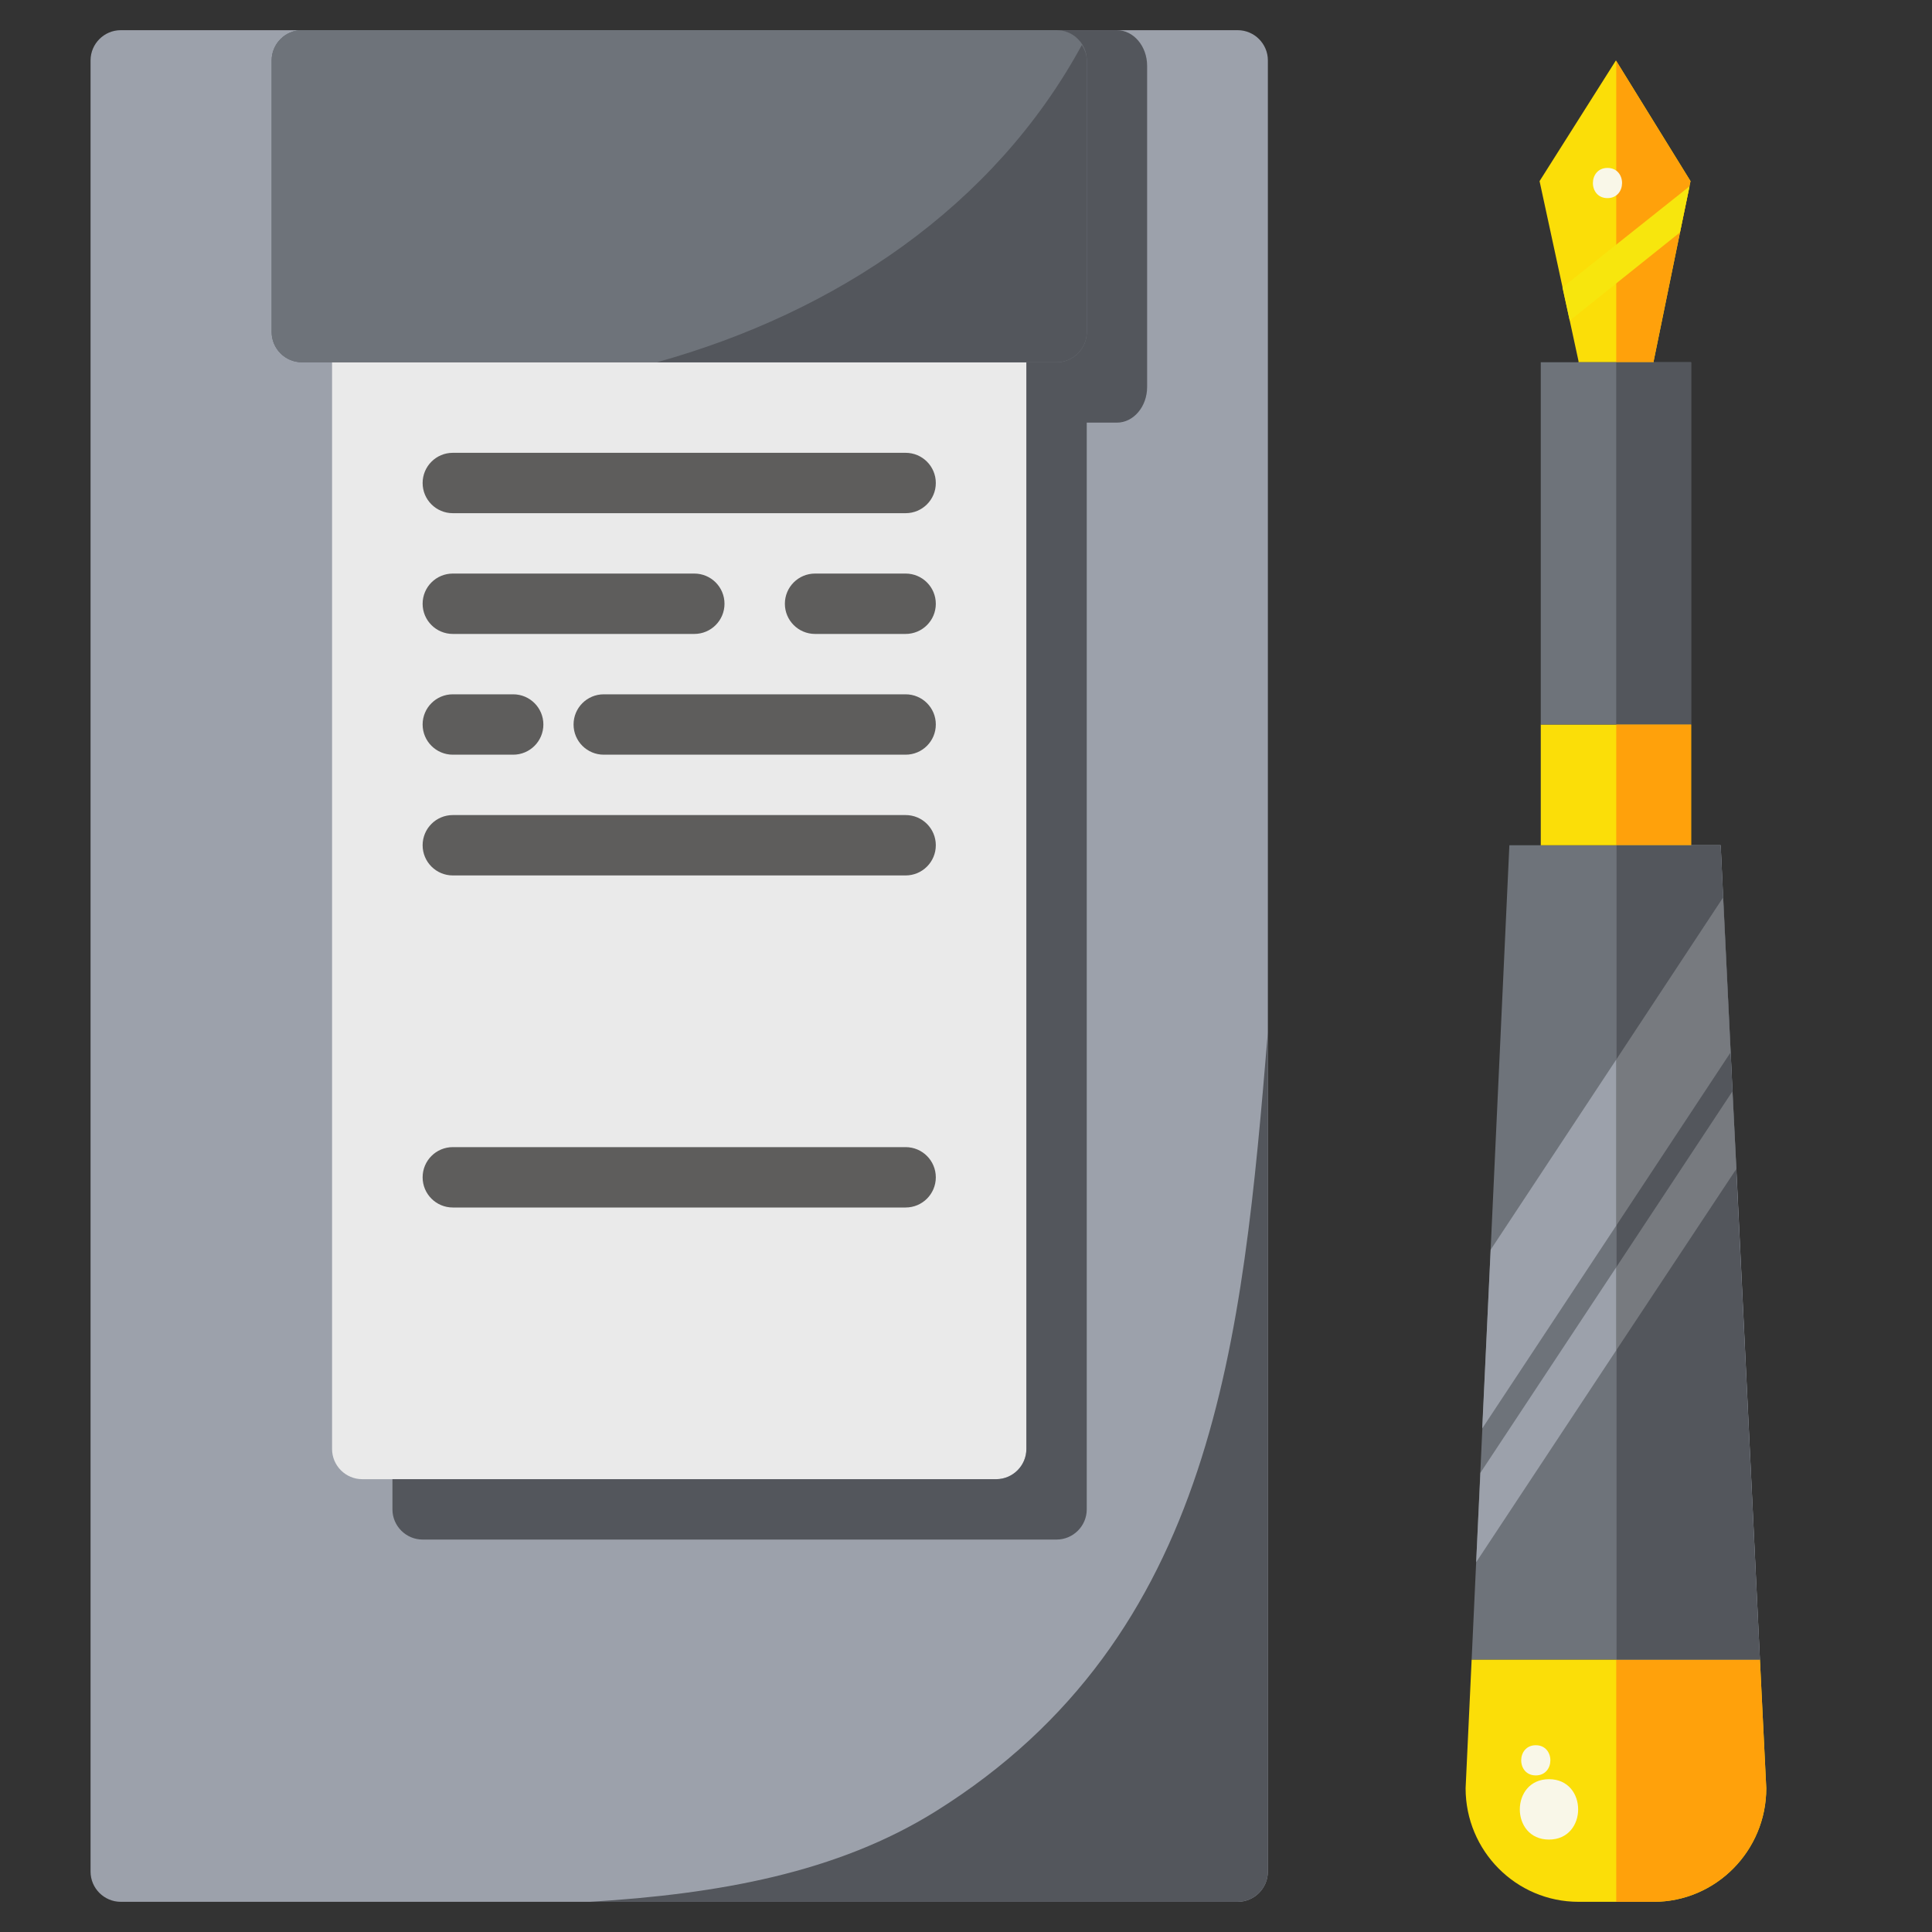
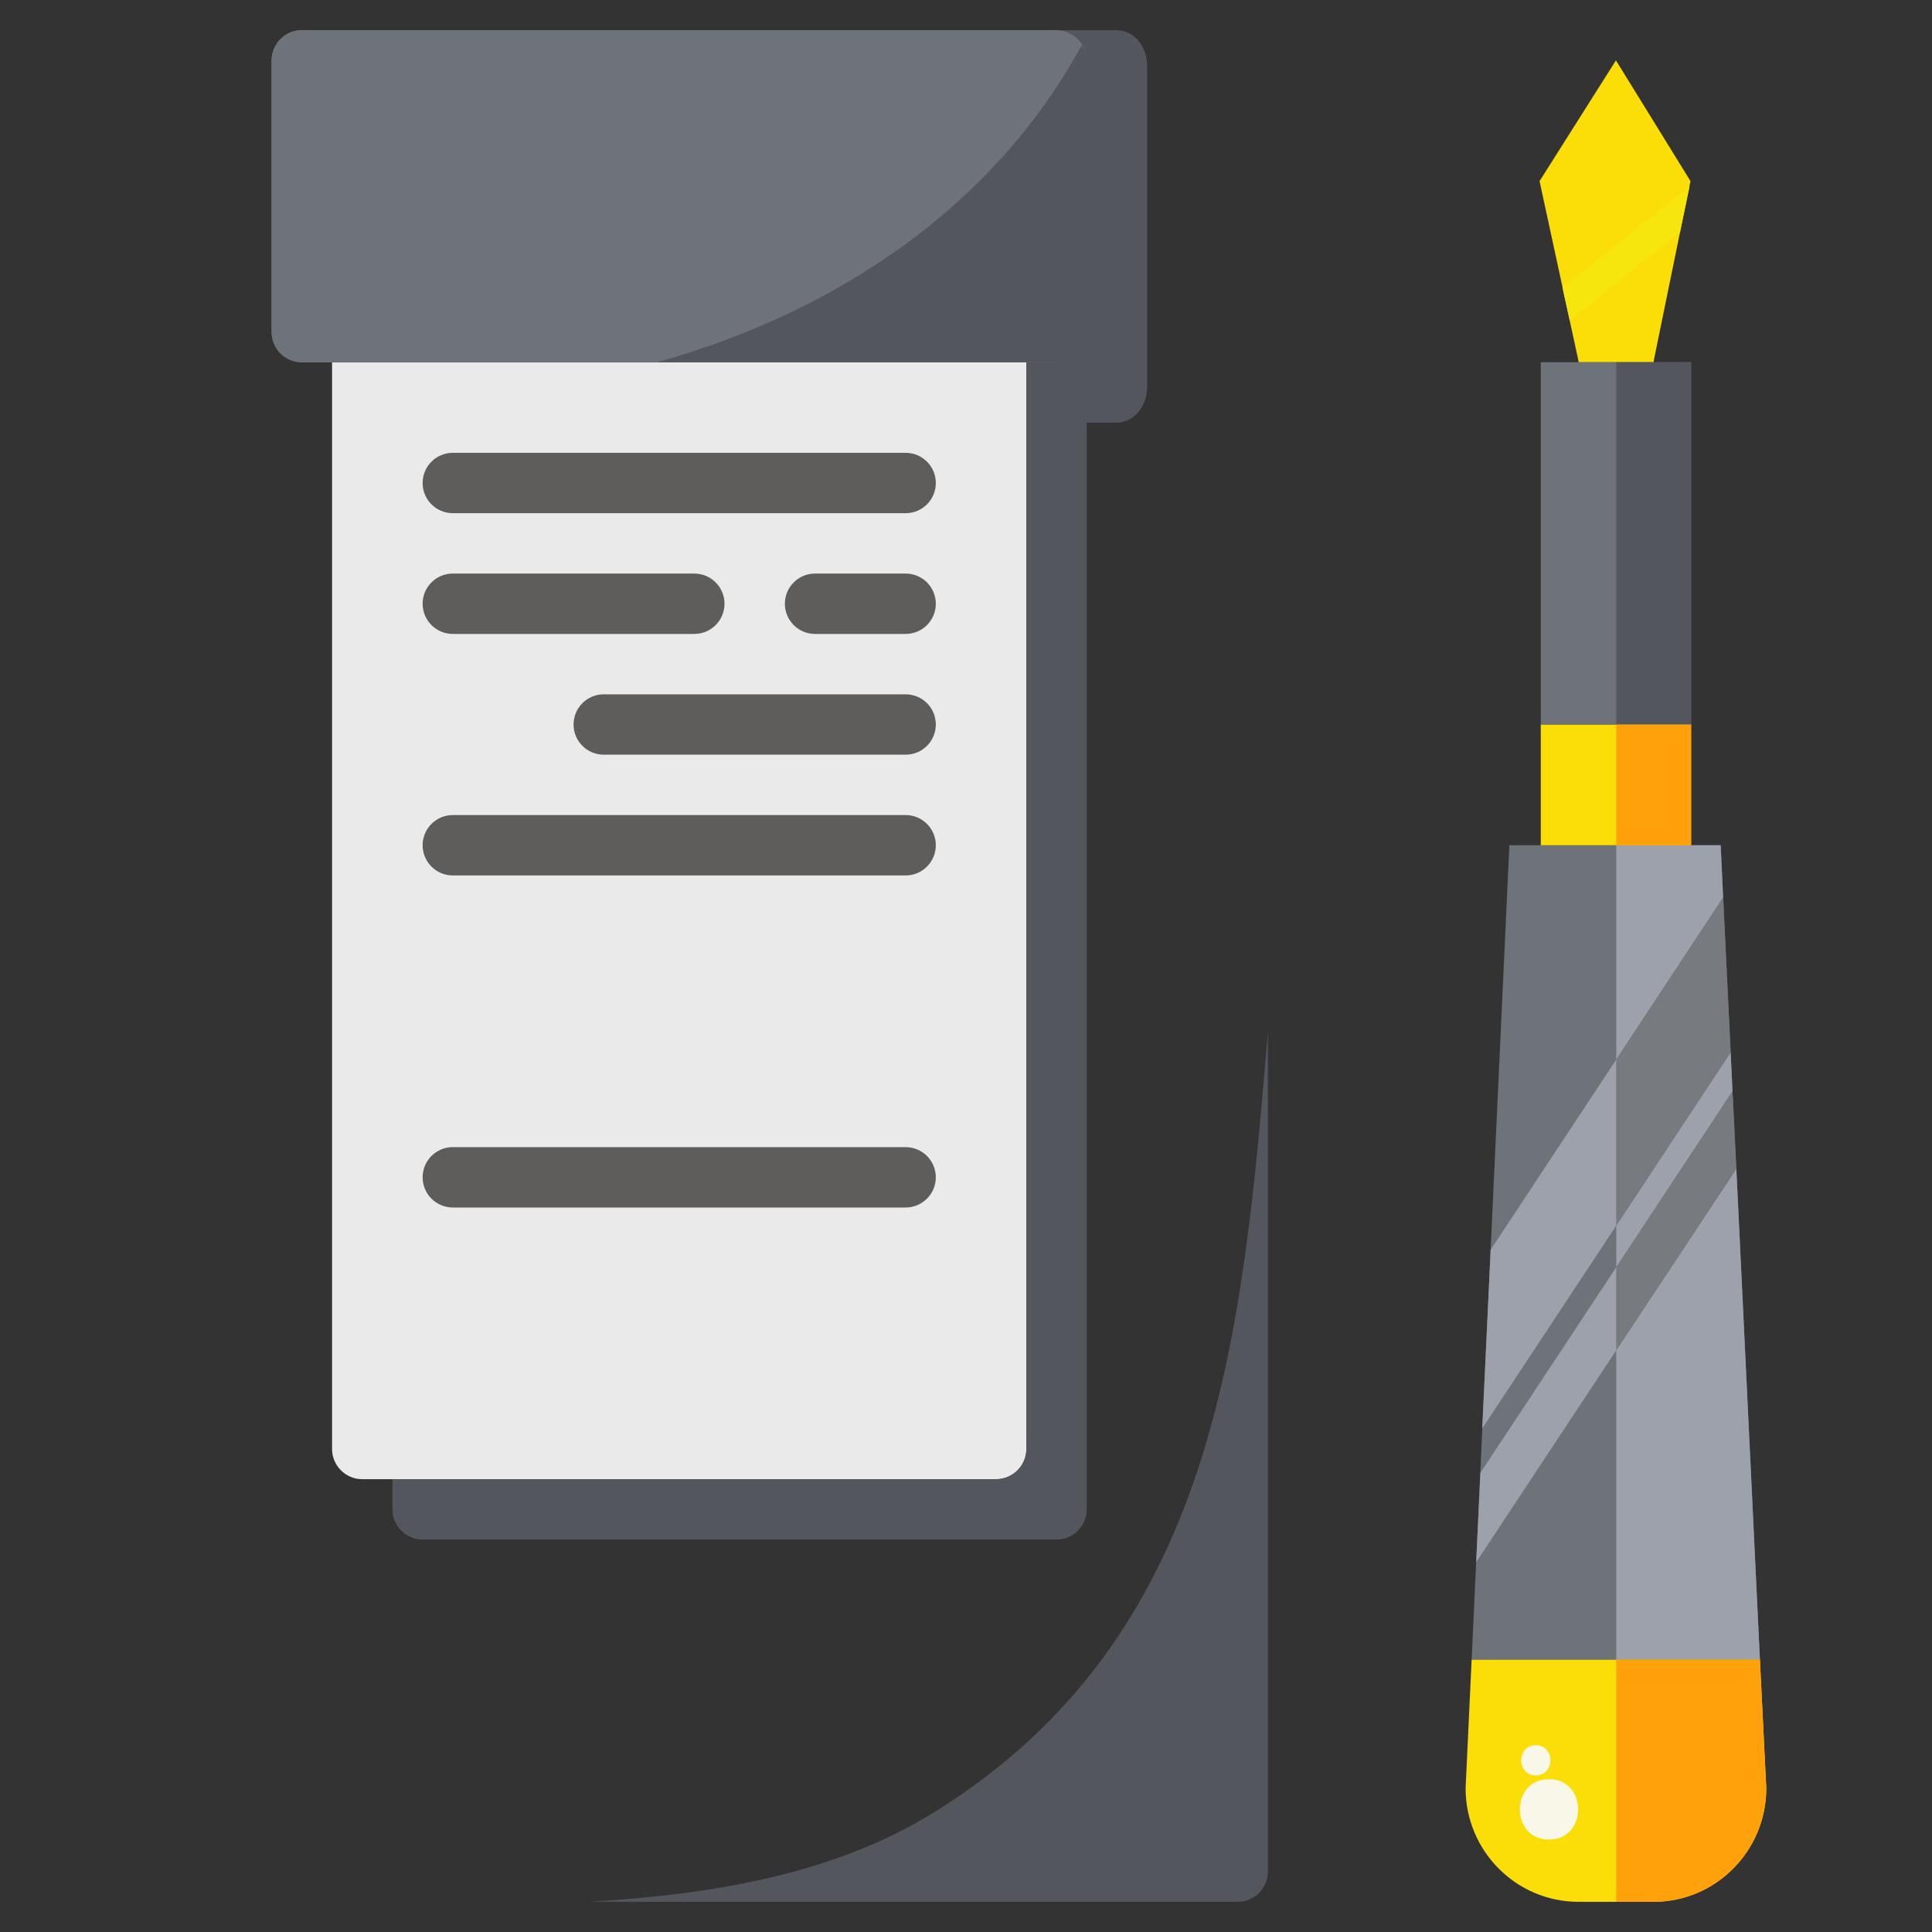
<svg xmlns="http://www.w3.org/2000/svg" width="1024" height="1024" id="Flat" enable-background="new 0 0 64 64" viewBox="0 0 64 64">
  <rect x="0" y="0" width="64" height="64" fill="#333333" stroke="none" />
  <g>
    <g>
-       <path d="m42 2v60c0 .55-.45 1-1 1h-37c-.55 0-1-.45-1-1v-60c0-.55.45-1 1-1h37c.55 0 1 .45 1 1z" fill="#9ca1ab" />
-     </g>
+       </g>
    <path d="m31 60c-3.265 2.04-7.201 2.741-11.458 3h21.458c.55 0 1-.45 1-1v-27.807c-.85 10.168-1.719 20.006-11 25.807z" fill="#53565c" />
    <path d="m57 28 1.3 26.98h-9.55l1.25-26.98z" fill="#6e737a" />
    <g fill="#9ca1ab">
      <path d="m57.08 29.73-3.54 5.37v-7.1h3.46z" />
      <path d="m57.39 36.15-3.85 5.83v-1.38l3.79-5.74z" />
      <path d="m58.3 54.98h-4.76v-10.25l3.98-6.01z" />
    </g>
    <path d="m53.53 2 2.47 4-1.22 5.96v.04h-2.49v-.04l-1.29-5.96z" fill="#fbde08" />
    <path d="m51.04 24h4.98v4h-4.98z" fill="#fbde08" />
    <path d="m51.04 12h4.98v12h-4.98z" fill="#6e737a" />
-     <path d="m56 6-1.22 5.96v.04h-1.24v-9.98z" fill="#ffa10b" />
    <path d="m53.54 12h2.48v12h-2.48z" fill="#53565c" />
    <path d="m53.54 24h2.48v4h-2.48z" fill="#ffa10b" />
    <path d="m58.3 54.98h-4.76-4.79l-.2 4.26c0 2.07 1.67 3.76 3.74 3.76h1.25 1.24c2.06 0 3.73-1.69 3.73-3.76z" fill="#fbde08" />
    <path d="m55.97 6.17-.32 1.53-3.65 2.92-.24-1.09v-.01z" fill="#f7e60d" />
    <path d="m58.51 59.24c0 2.07-1.67 3.76-3.73 3.76h-1.24v-8.02h4.76z" fill="#ffa10b" />
-     <path d="m57 28h-3.46v26.98h4.76z" fill="#53565c" />
    <path d="m57.33 34.86-3.79 5.74v-5.5l3.54-5.37z" fill="#777a7f" />
    <path d="m53.54 35.1v5.5l-4.44 6.72.28-5.92z" fill="#9ca1ab" />
    <path d="m57.52 38.7v.02l-3.98 6.01v-2.75l3.85-5.83z" fill="#777a7f" />
    <path d="m53.54 41.98v2.75l-4.64 7.02.14-2.95v-.01z" fill="#9ca1ab" />
    <path d="m36 2v9c0 .55-.45 1-1 1h-2-21-2c-.55 0-1-.45-1-1v-9c0-.55.45-1 1-1h25c.55 0 1 .45 1 1z" fill="#6e737a" />
    <path d="m34 12v36c0 .55-.45 1-1 1h-21c-.55 0-1-.45-1-1v-36z" fill="#eaeaea" />
    <path d="m36 2v9c0 .55-.45 1-1 1h-2-21-2c-.55 0-1-.45-1-1v-9c0-.55.45-1 1-1h25c.55 0 1 .45 1 1z" fill="#6e737a" />
    <path d="m36 2v9c0 .55-.45 1-1 1h-25c-.55 0-1-.45-1-1v-9c0-.55.45-1 1-1h25c.55 0 1 .45 1 1z" fill="#6e737a" />
    <path d="m21.763 12h13.237c.55 0 1-.45 1-1v-9c0-.191-.068-.359-.162-.511-2.911 5.359-8.148 8.86-14.075 10.511z" fill="#53565c" />
    <path d="m33 49c.55 0 1-.45 1-1v-36h1c.55 0 1-.45 1-1v-9c0-.55-.45-1-1-1h2c.55 0 1 .53 1 1.18v10.64c0 .65-.45 1.18-1 1.18h-1v36c0 .55-.45 1-1 1h-21c-.55 0-1-.45-1-1v-1z" fill="#53565c" />
-     <path d="m53.25 5.563c-.643 0-.645 1 0 1 .643 0 .645-1 0-1z" fill="#f9f7e8" />
    <path d="m51.312 58.938c-1.287 0-1.289 2 0 2 1.287 0 1.29-2 0-2z" fill="#f9f7e8" />
    <path d="m50.875 57.813c-.643 0-.645 1 0 1 .643 0 .645-1 0-1z" fill="#f9f7e8" />
    <g fill="#5e5d5c">
      <path d="m15 17h15c.553 0 1-.448 1-1s-.447-1-1-1h-15c-.553 0-1 .448-1 1s.447 1 1 1z" />
      <path d="m15 21h8c.553 0 1-.448 1-1s-.447-1-1-1h-8c-.553 0-1 .448-1 1s.447 1 1 1z" />
      <path d="m30 21c.553 0 1-.448 1-1s-.447-1-1-1h-3c-.553 0-1 .448-1 1s.447 1 1 1z" />
-       <path d="m15 25h2c.553 0 1-.448 1-1s-.447-1-1-1h-2c-.553 0-1 .448-1 1s.447 1 1 1z" />
      <path d="m19 24c0 .552.447 1 1 1h10c.553 0 1-.448 1-1s-.447-1-1-1h-10c-.553 0-1 .448-1 1z" />
      <path d="m15 29h15c.553 0 1-.448 1-1s-.447-1-1-1h-15c-.553 0-1 .448-1 1s.447 1 1 1z" />
      <path d="m15 40h15c.553 0 1-.448 1-1s-.447-1-1-1h-15c-.553 0-1 .448-1 1s.447 1 1 1z" />
    </g>
  </g>
</svg>